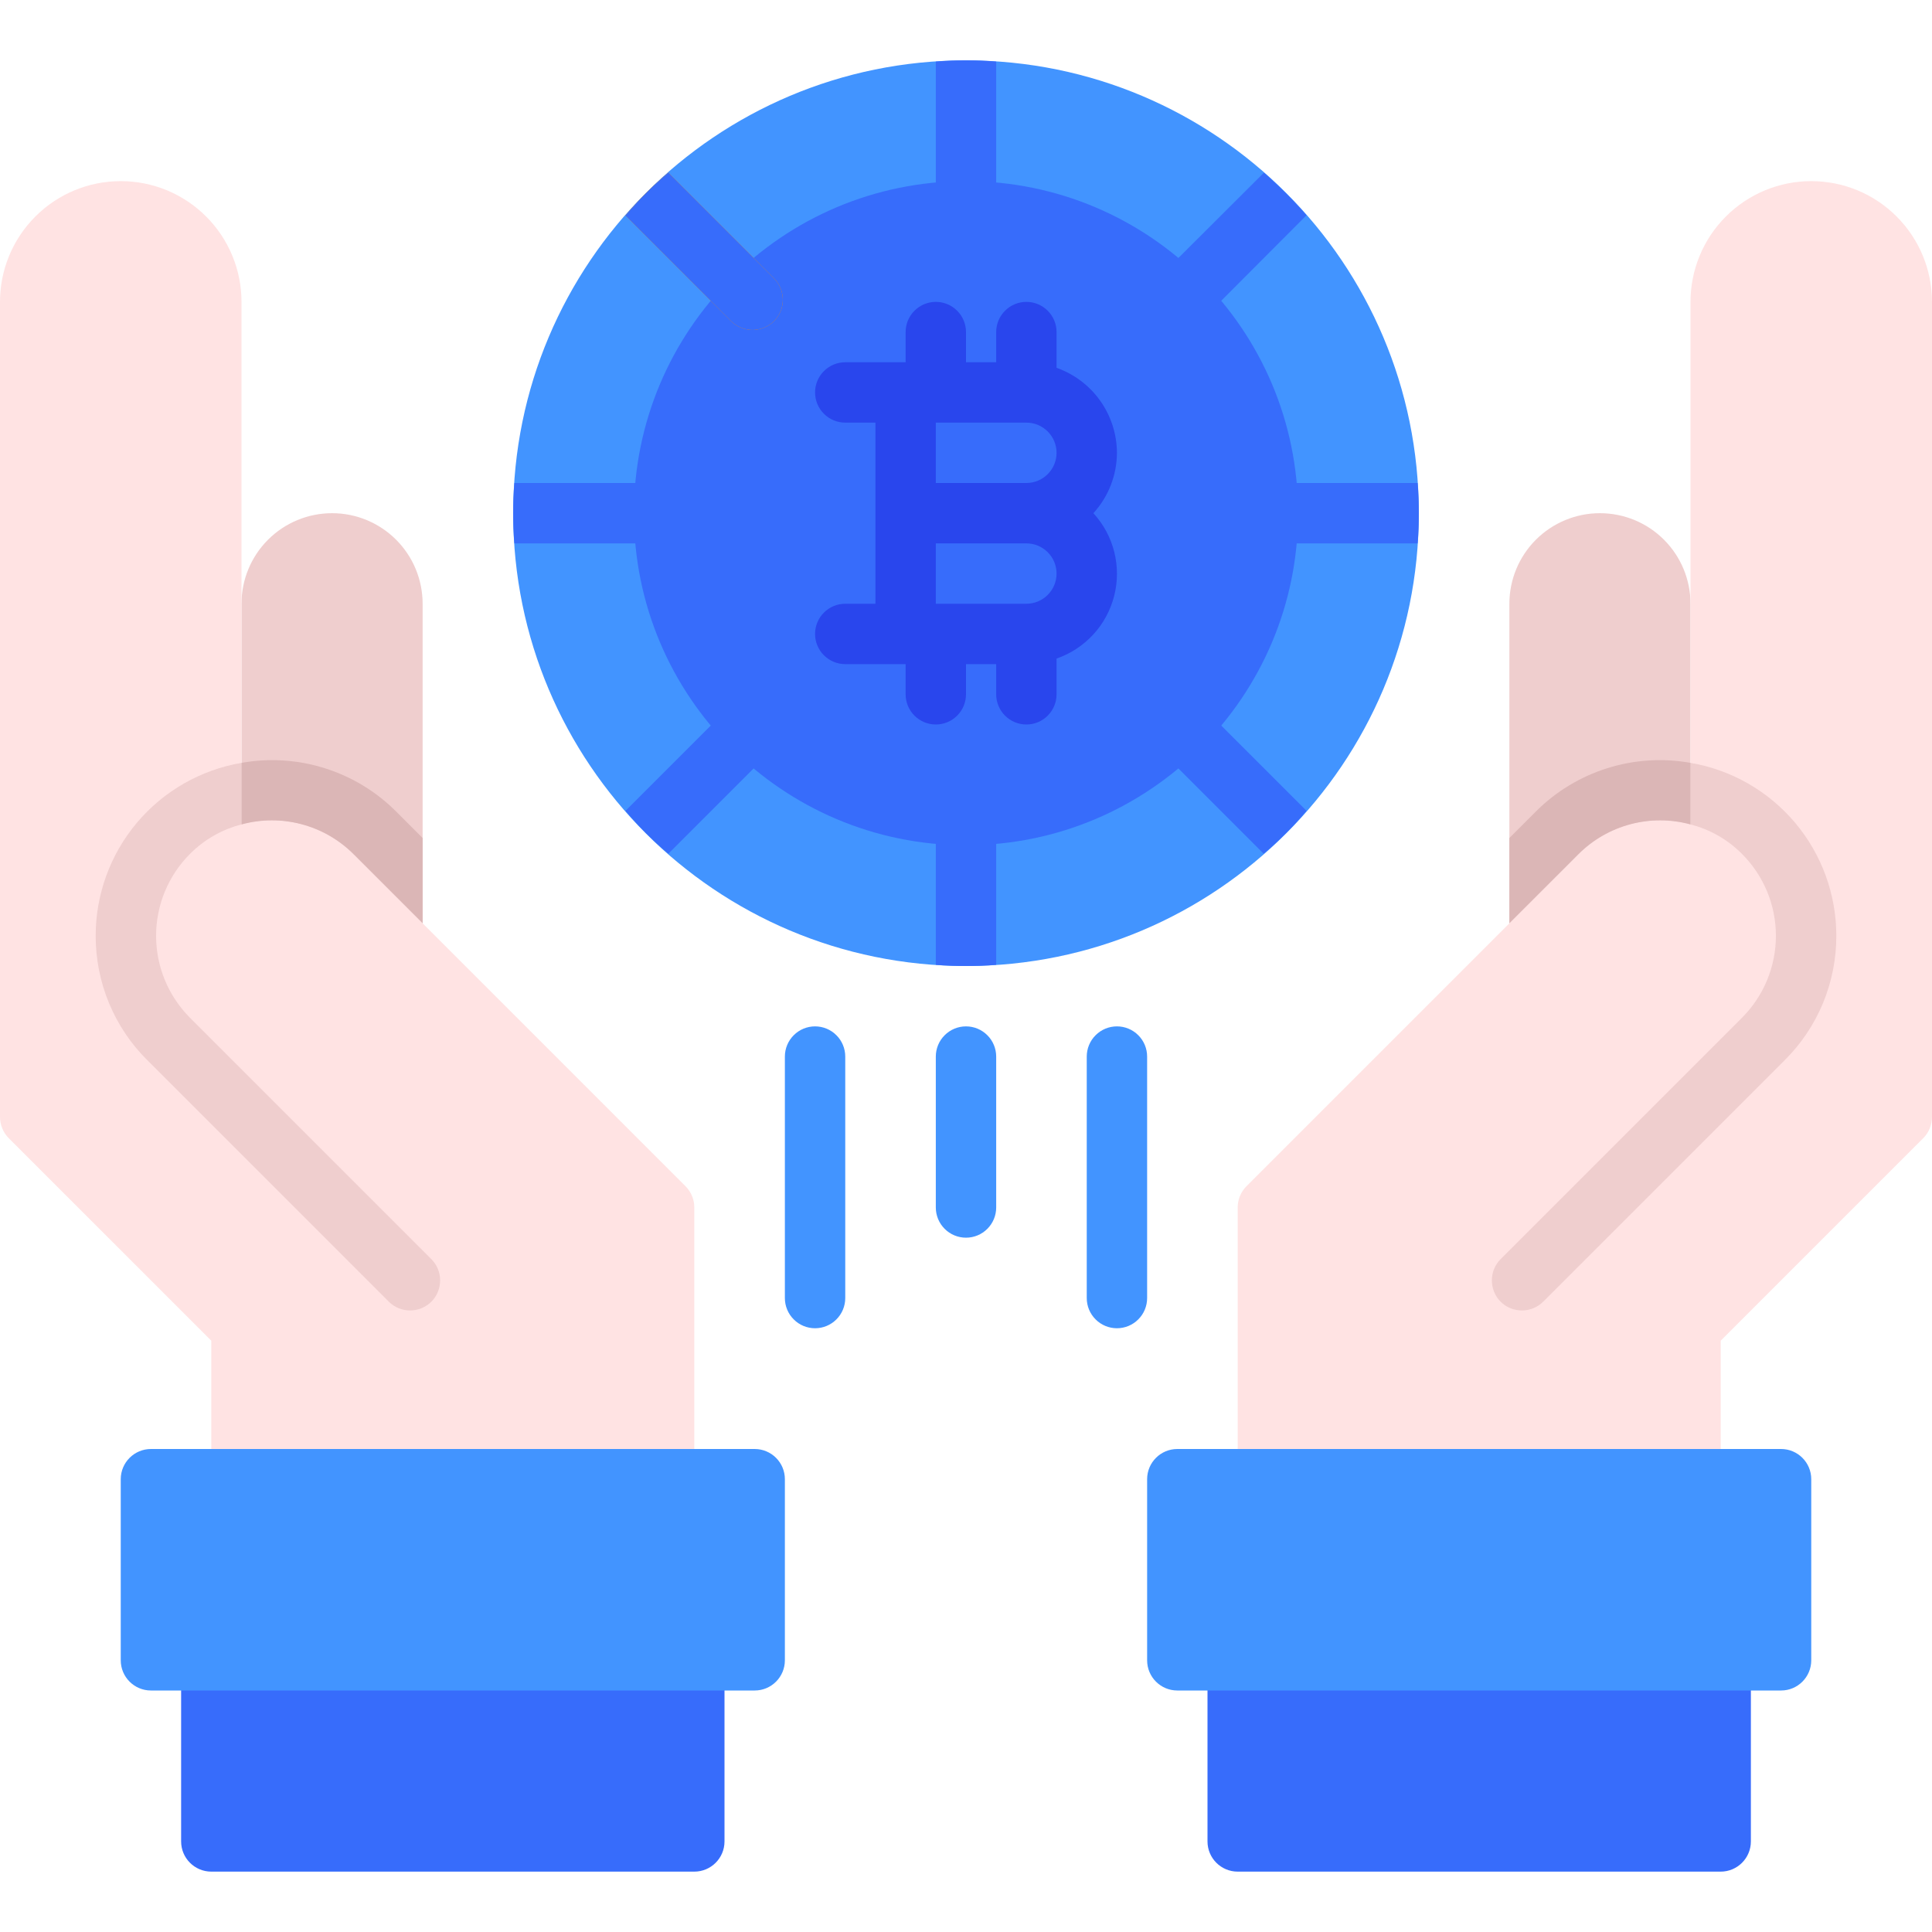
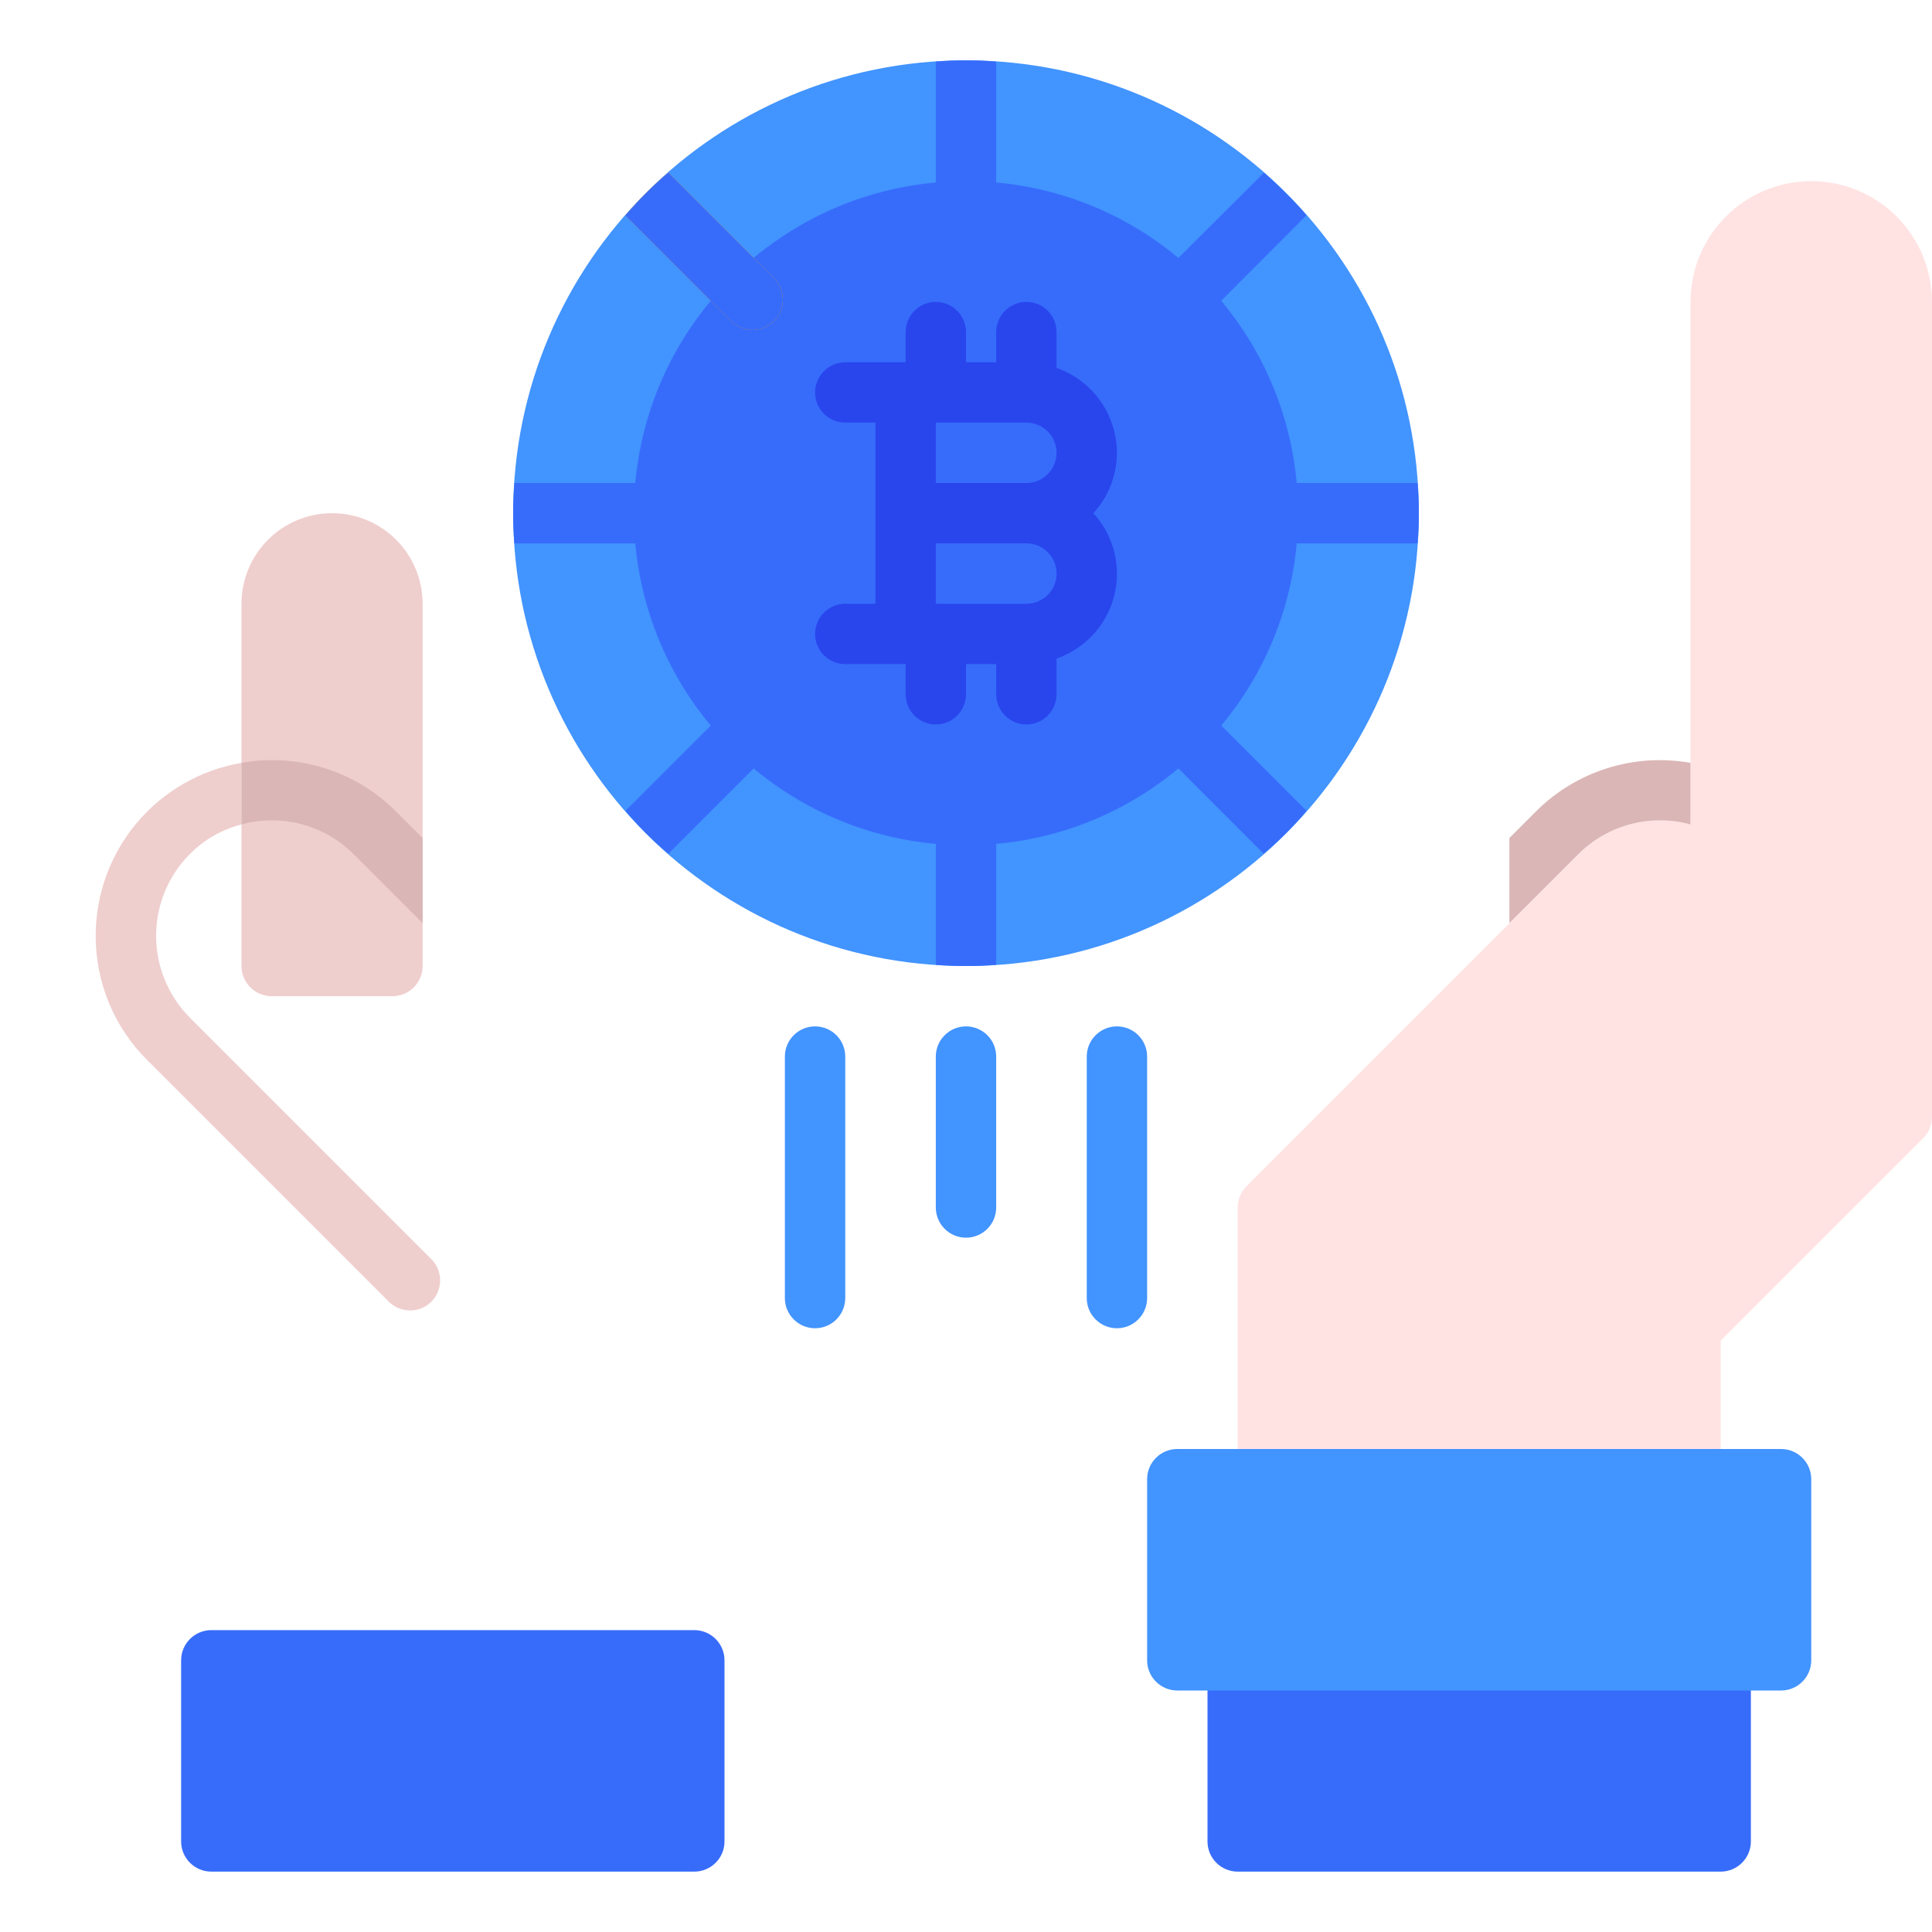
<svg xmlns="http://www.w3.org/2000/svg" width="48" height="48" viewBox="0 0 48 48" fill="none">
  <g id="Artboard-9 2">
    <g id="Group">
      <g id="Save Bitcoin">
        <path id="Vector" d="M42.75 40.5H30.75C30.336 40.5 30 40.836 30 41.25V45.75C30 46.164 30.336 46.5 30.75 46.5H42.75C43.164 46.5 43.5 46.164 43.5 45.75V41.25C43.5 40.836 43.164 40.5 42.75 40.5Z" fill="#376CFB" />
-         <path id="Vector_2" d="M39.75 12.75C39.153 12.75 38.581 12.987 38.159 13.409C37.737 13.831 37.5 14.403 37.5 15V24C37.5 24.199 37.579 24.39 37.72 24.53C37.86 24.671 38.051 24.75 38.25 24.75H41.25C41.449 24.75 41.64 24.671 41.78 24.53C41.921 24.39 42 24.199 42 24V15C42 14.403 41.763 13.831 41.341 13.409C40.919 12.987 40.347 12.75 39.75 12.75Z" fill="#EFCECE" />
        <path id="Vector_3" d="M45 4.5C44.204 4.5 43.441 4.816 42.879 5.379C42.316 5.941 42 6.704 42 7.5V20.479C41.512 20.347 40.999 20.346 40.51 20.476C40.022 20.606 39.577 20.863 39.22 21.22L30.97 29.47C30.829 29.61 30.75 29.801 30.75 30V36.75C30.75 36.949 30.829 37.14 30.97 37.28C31.11 37.421 31.301 37.5 31.5 37.5H42C42.199 37.5 42.39 37.421 42.53 37.28C42.671 37.14 42.75 36.949 42.75 36.75V33.31L47.78 28.28C47.921 28.14 48 27.949 48 27.75V7.5C48 6.704 47.684 5.941 47.121 5.379C46.559 4.816 45.796 4.5 45 4.5Z" fill="#FFE3E3" />
-         <path id="Vector_4" d="M45.623 23.25C45.624 23.824 45.511 24.393 45.291 24.924C45.071 25.454 44.748 25.936 44.34 26.34L38.34 32.34C38.2 32.48 38.009 32.558 37.811 32.558C37.613 32.558 37.423 32.48 37.282 32.34C37.143 32.2 37.065 32.01 37.065 31.811C37.065 31.613 37.143 31.423 37.282 31.283L43.282 25.283C43.82 24.743 44.122 24.012 44.122 23.25C44.122 22.488 43.82 21.757 43.282 21.218C42.929 20.861 42.486 20.607 42 20.483V18.953C43.014 19.126 43.934 19.653 44.597 20.439C45.26 21.226 45.623 22.221 45.623 23.25Z" fill="#EFCECE" />
        <path id="Vector_5" d="M44.25 36H29.25C28.836 36 28.5 36.336 28.5 36.75V41.25C28.5 41.664 28.836 42 29.25 42H44.25C44.664 42 45 41.664 45 41.25V36.75C45 36.336 44.664 36 44.25 36Z" fill="#4294FF" />
        <path id="Vector_6" d="M24 24C30.213 24 35.25 18.963 35.25 12.75C35.25 6.537 30.213 1.5 24 1.5C17.787 1.5 12.75 6.537 12.75 12.75C12.75 18.963 17.787 24 24 24Z" fill="#4294FF" />
        <path id="Vector_7" d="M24 21C28.556 21 32.25 17.306 32.25 12.75C32.25 8.194 28.556 4.5 24 4.5C19.444 4.5 15.75 8.194 15.75 12.75C15.75 17.306 19.444 21 24 21Z" fill="#376CFB" />
        <path id="Vector_8" d="M19.23 7.98C19.087 8.118 18.896 8.195 18.698 8.198C18.499 8.197 18.308 8.119 18.165 7.98L15.54 5.355C15.864 4.971 16.221 4.614 16.605 4.29L19.23 6.915C19.371 7.057 19.449 7.248 19.449 7.448C19.449 7.647 19.371 7.838 19.23 7.98Z" fill="#FB8800" />
        <path id="Vector_9" d="M27.75 11.25C27.748 10.786 27.603 10.335 27.334 9.956C27.066 9.578 26.687 9.293 26.25 9.138V8.25C26.25 8.051 26.171 7.86 26.03 7.72C25.89 7.579 25.699 7.5 25.5 7.5C25.301 7.5 25.11 7.579 24.97 7.72C24.829 7.86 24.75 8.051 24.75 8.25V9H24V8.25C24 8.051 23.921 7.86 23.78 7.72C23.64 7.579 23.449 7.5 23.25 7.5C23.051 7.5 22.86 7.579 22.72 7.72C22.579 7.86 22.5 8.051 22.5 8.25V9H21C20.801 9 20.61 9.079 20.47 9.22C20.329 9.36 20.25 9.551 20.25 9.75C20.25 9.949 20.329 10.14 20.47 10.28C20.61 10.421 20.801 10.5 21 10.5H21.75V15H21C20.801 15 20.61 15.079 20.47 15.22C20.329 15.36 20.25 15.551 20.25 15.75C20.25 15.949 20.329 16.14 20.47 16.28C20.61 16.421 20.801 16.5 21 16.5H22.5V17.25C22.5 17.449 22.579 17.64 22.72 17.78C22.86 17.921 23.051 18 23.25 18C23.449 18 23.64 17.921 23.78 17.78C23.921 17.64 24 17.449 24 17.25V16.5H24.75V17.25C24.75 17.449 24.829 17.64 24.97 17.78C25.11 17.921 25.301 18 25.5 18C25.699 18 25.89 17.921 26.03 17.78C26.171 17.64 26.25 17.449 26.25 17.25V16.362C26.599 16.241 26.913 16.035 27.163 15.763C27.413 15.491 27.591 15.161 27.682 14.803C27.773 14.445 27.773 14.069 27.683 13.711C27.593 13.353 27.415 13.023 27.165 12.75C27.54 12.34 27.748 11.805 27.75 11.25ZM23.25 10.5H25.5C25.699 10.5 25.89 10.579 26.03 10.72C26.171 10.86 26.25 11.051 26.25 11.25C26.25 11.449 26.171 11.64 26.03 11.78C25.89 11.921 25.699 12 25.5 12H23.25V10.5ZM25.5 15H23.25V13.5H25.5C25.699 13.5 25.89 13.579 26.03 13.72C26.171 13.86 26.25 14.051 26.25 14.25C26.25 14.449 26.171 14.64 26.03 14.78C25.89 14.921 25.699 15 25.5 15Z" fill="#2946ED" />
        <path id="Vector_10" d="M24 30.75C23.801 30.75 23.61 30.671 23.47 30.53C23.329 30.39 23.25 30.199 23.25 30V26.25C23.25 26.051 23.329 25.86 23.47 25.72C23.61 25.579 23.801 25.5 24 25.5C24.199 25.5 24.39 25.579 24.53 25.72C24.671 25.86 24.75 26.051 24.75 26.25V30C24.75 30.199 24.671 30.39 24.53 30.53C24.39 30.671 24.199 30.75 24 30.75Z" fill="#4294FF" />
        <path id="Vector_11" d="M27.75 33C27.551 33 27.36 32.921 27.22 32.78C27.079 32.64 27 32.449 27 32.25V26.25C27 26.051 27.079 25.86 27.22 25.72C27.36 25.579 27.551 25.5 27.75 25.5C27.949 25.5 28.14 25.579 28.28 25.72C28.421 25.86 28.5 26.051 28.5 26.25V32.25C28.5 32.449 28.421 32.64 28.28 32.78C28.14 32.921 27.949 33 27.75 33Z" fill="#4294FF" />
        <path id="Vector_12" d="M20.25 33C20.051 33 19.86 32.921 19.72 32.78C19.579 32.64 19.5 32.449 19.5 32.25V26.25C19.5 26.051 19.579 25.86 19.72 25.72C19.86 25.579 20.051 25.5 20.25 25.5C20.449 25.5 20.64 25.579 20.78 25.72C20.921 25.86 21 26.051 21 26.25V32.25C21 32.449 20.921 32.64 20.78 32.78C20.64 32.921 20.449 33 20.25 33Z" fill="#4294FF" />
        <path id="Vector_13" d="M24.75 1.53V5.25C24.75 5.449 24.671 5.64 24.53 5.78C24.39 5.921 24.199 6 24 6C23.801 6 23.61 5.921 23.47 5.78C23.329 5.64 23.25 5.449 23.25 5.25V1.53C23.497 1.508 23.745 1.5 24 1.5C24.255 1.5 24.503 1.508 24.75 1.53Z" fill="#376CFB" />
        <path id="Vector_14" d="M32.46 5.348L29.835 7.98C29.692 8.119 29.502 8.197 29.302 8.198C29.104 8.195 28.913 8.118 28.77 7.98C28.63 7.838 28.551 7.647 28.551 7.448C28.551 7.248 28.63 7.057 28.77 6.915L31.402 4.29C31.777 4.62 32.13 4.973 32.46 5.348Z" fill="#376CFB" />
        <path id="Vector_15" d="M35.25 12.75C35.25 13.005 35.242 13.252 35.22 13.5H31.5C31.301 13.5 31.11 13.421 30.97 13.28C30.829 13.14 30.75 12.949 30.75 12.75C30.75 12.551 30.829 12.36 30.97 12.22C31.11 12.079 31.301 12 31.5 12H35.22C35.242 12.248 35.25 12.495 35.25 12.75Z" fill="#376CFB" />
        <path id="Vector_16" d="M32.46 20.145C32.136 20.529 31.779 20.886 31.395 21.21L28.77 18.585C28.629 18.444 28.549 18.252 28.549 18.052C28.549 17.853 28.629 17.661 28.77 17.52C28.911 17.379 29.103 17.299 29.302 17.299C29.502 17.299 29.694 17.379 29.835 17.52L32.46 20.145Z" fill="#376CFB" />
        <path id="Vector_17" d="M24.75 20.25V23.97C24.503 23.992 24.255 24 24 24C23.745 24 23.497 23.992 23.25 23.97V20.25C23.25 20.051 23.329 19.86 23.47 19.72C23.61 19.579 23.801 19.5 24 19.5C24.199 19.5 24.39 19.579 24.53 19.72C24.671 19.86 24.75 20.051 24.75 20.25Z" fill="#376CFB" />
        <path id="Vector_18" d="M19.23 18.585L16.605 21.21C16.221 20.886 15.864 20.529 15.54 20.145L18.165 17.52C18.306 17.379 18.498 17.299 18.698 17.299C18.897 17.299 19.089 17.379 19.23 17.52C19.371 17.661 19.451 17.853 19.451 18.052C19.451 18.252 19.371 18.444 19.23 18.585Z" fill="#376CFB" />
        <path id="Vector_19" d="M17.25 12.75C17.25 12.949 17.171 13.14 17.03 13.28C16.89 13.421 16.699 13.5 16.5 13.5H12.78C12.758 13.252 12.75 13.005 12.75 12.75C12.75 12.495 12.758 12.248 12.78 12H16.5C16.699 12 16.89 12.079 17.03 12.22C17.171 12.36 17.25 12.551 17.25 12.75Z" fill="#376CFB" />
        <path id="Vector_20" d="M19.23 7.98C19.087 8.118 18.896 8.195 18.698 8.198C18.499 8.197 18.308 8.119 18.165 7.98L15.54 5.355C15.864 4.971 16.221 4.614 16.605 4.29L19.23 6.915C19.371 7.057 19.449 7.248 19.449 7.448C19.449 7.647 19.371 7.838 19.23 7.98Z" fill="#376CFB" />
        <path id="Vector_21" d="M42 18.953V20.483C41.513 20.35 40.999 20.348 40.51 20.477C40.022 20.606 39.576 20.861 39.218 21.218L37.5 22.935V20.82L38.16 20.16C38.655 19.665 39.263 19.296 39.932 19.086C40.6 18.875 41.31 18.83 42 18.953Z" fill="#DBB6B6" />
        <path id="Vector_22" d="M17.25 40.5H5.25C4.836 40.5 4.5 40.836 4.5 41.25V45.75C4.5 46.164 4.836 46.5 5.25 46.5H17.25C17.664 46.5 18 46.164 18 45.75V41.25C18 40.836 17.664 40.5 17.25 40.5Z" fill="#376CFB" />
        <path id="Vector_23" d="M8.25 12.75C8.847 12.75 9.419 12.987 9.841 13.409C10.263 13.831 10.5 14.403 10.5 15V24C10.5 24.199 10.421 24.39 10.28 24.53C10.14 24.671 9.949 24.75 9.75 24.75H6.75C6.551 24.75 6.36 24.671 6.22 24.53C6.079 24.39 6 24.199 6 24V15C6 14.403 6.237 13.831 6.659 13.409C7.081 12.987 7.653 12.75 8.25 12.75Z" fill="#EFCECE" />
-         <path id="Vector_24" d="M3 4.5C3.796 4.5 4.559 4.816 5.121 5.379C5.684 5.941 6 6.704 6 7.5V20.479C6.488 20.347 7.001 20.346 7.49 20.476C7.978 20.606 8.423 20.863 8.78 21.22L17.03 29.47C17.171 29.61 17.25 29.801 17.25 30V36.75C17.25 36.949 17.171 37.14 17.03 37.28C16.89 37.421 16.699 37.5 16.5 37.5H6C5.801 37.5 5.61 37.421 5.47 37.28C5.329 37.14 5.25 36.949 5.25 36.75V33.31L0.22 28.28C0.079 28.14 4.24781e-05 27.949 0 27.75L0 7.5C0 6.704 0.316 5.941 0.879 5.379C1.441 4.816 2.204 4.5 3 4.5Z" fill="#FFE3E3" />
        <path id="Vector_25" d="M2.377 23.25C2.376 23.824 2.489 24.393 2.709 24.924C2.929 25.454 3.252 25.936 3.66 26.34L9.66 32.34C9.8 32.48 9.991 32.558 10.189 32.558C10.387 32.558 10.577 32.48 10.717 32.34C10.857 32.2 10.935 32.01 10.935 31.811C10.935 31.613 10.857 31.423 10.717 31.283L4.717 25.283C4.18 24.743 3.878 24.012 3.878 23.25C3.878 22.488 4.18 21.757 4.717 21.218C5.071 20.861 5.514 20.607 6 20.483V18.953C4.986 19.126 4.066 19.653 3.403 20.439C2.74 21.226 2.377 22.221 2.377 23.25Z" fill="#EFCECE" />
-         <path id="Vector_26" d="M18.75 36H3.75C3.336 36 3 36.336 3 36.75V41.25C3 41.664 3.336 42 3.75 42H18.75C19.164 42 19.5 41.664 19.5 41.25V36.75C19.5 36.336 19.164 36 18.75 36Z" fill="#4294FF" />
        <path id="Vector_27" d="M6 18.953V20.483C6.487 20.35 7.001 20.348 7.49 20.477C7.979 20.606 8.424 20.861 8.783 21.218L10.5 22.935V20.82L9.84 20.16C9.345 19.665 8.737 19.296 8.068 19.086C7.399 18.875 6.69 18.83 6 18.953Z" fill="#DBB6B6" />
      </g>
    </g>
  </g>
</svg>